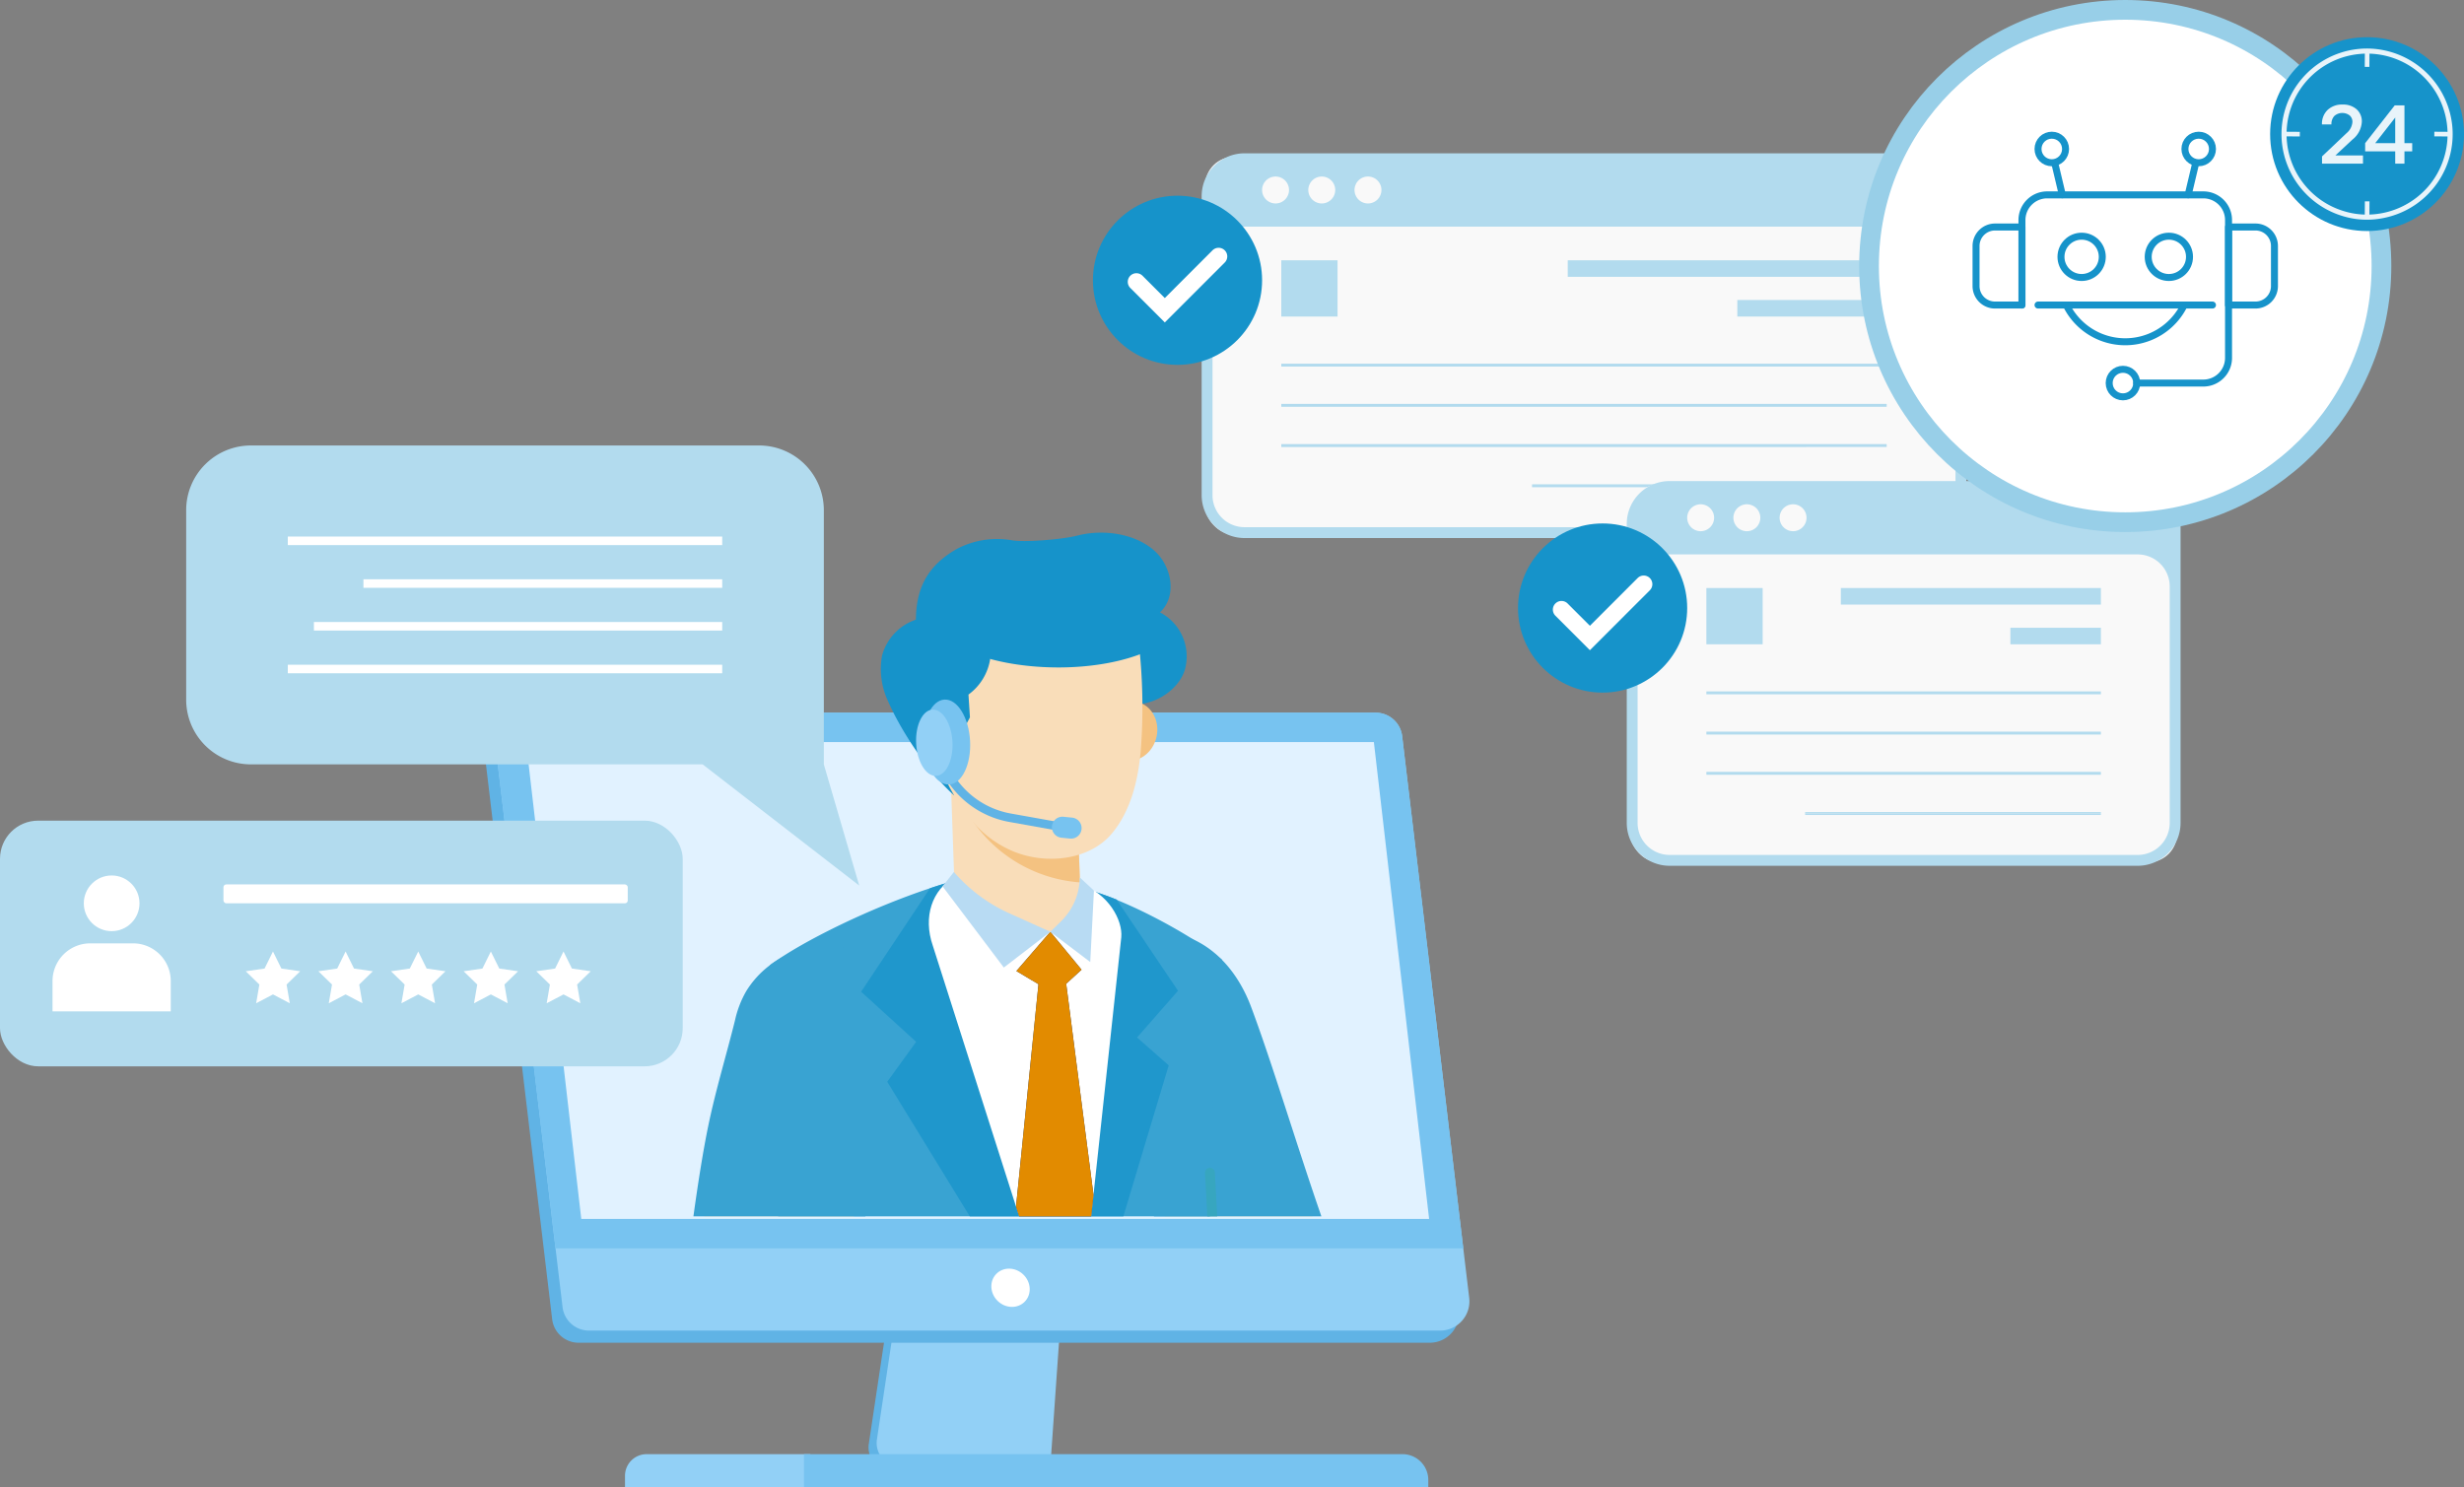
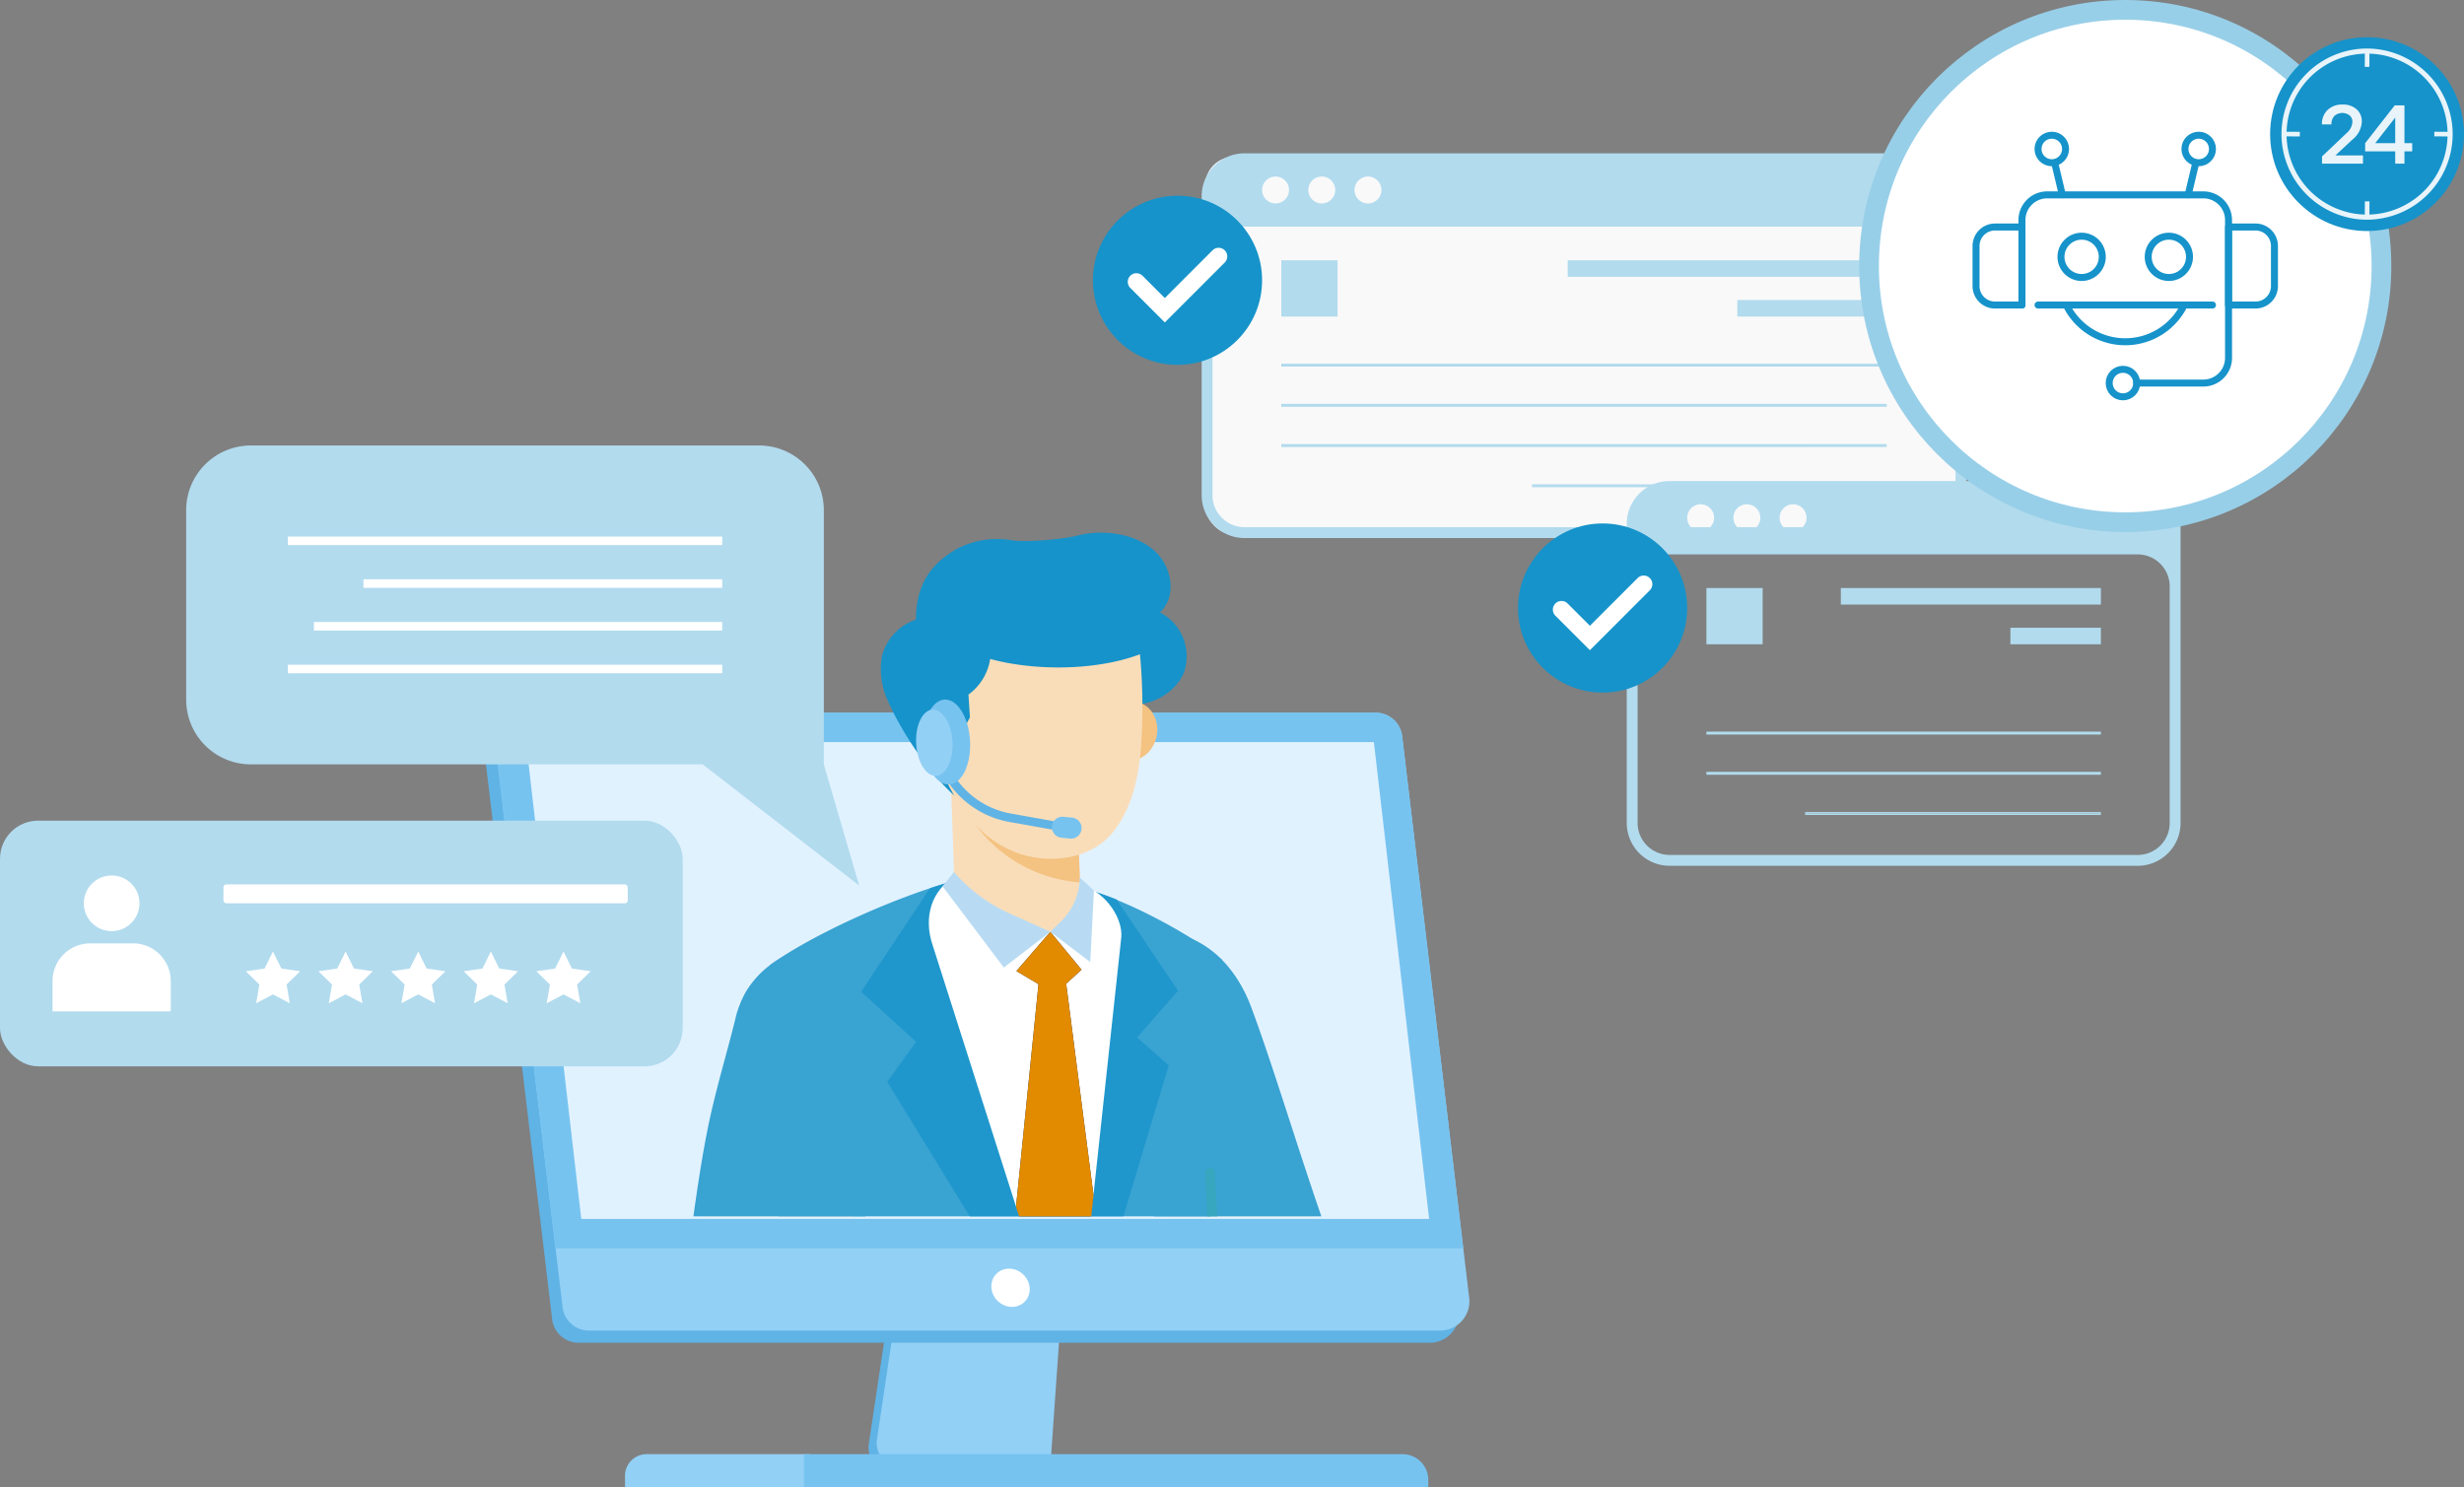
<svg xmlns="http://www.w3.org/2000/svg" width="500" height="301.845" viewBox="0 0 500 301.845">
  <rect x="0" y="0" width="500" height="301.845" fill="#808080" stroke="none" />
  <g id="merit-img02" transform="translate(0 2)">
    <g id="merit-img02-2" data-name="merit-img02" transform="translate(0)">
      <g id="グループ_263" data-name="グループ 263" transform="translate(221.778 29.114)">
        <g id="グループ_258" data-name="グループ 258">
          <rect id="長方形_38" data-name="長方形 38" width="153.769" height="76.681" rx="5.843" transform="translate(22.766 0.703)" fill="#f9f9f9" />
          <rect id="長方形_39" data-name="長方形 39" width="3.357" height="64.721" transform="translate(161.073 21.714) rotate(90)" fill="#b2dbee" />
          <rect id="長方形_40" data-name="長方形 40" width="3.357" height="30.31" transform="translate(161.072 29.776) rotate(90)" fill="#b2dbee" />
          <g id="グループ_255" data-name="グループ 255" transform="translate(38.224 42.697)">
            <path id="パス_683" data-name="パス 683" d="M633.631,6753.367v.589H510.782v-.589Z" transform="translate(-510.782 -6753.367)" fill="#b2dbee" />
            <path id="パス_684" data-name="パス 684" d="M633.631,6759.63v.294H510.782v-.589H633.631Z" transform="translate(-510.782 -6751.173)" fill="#b2dbee" />
            <path id="パス_685" data-name="パス 685" d="M633.631,6765.6v.294H510.782v-.589H633.631Z" transform="translate(-510.782 -6748.978)" fill="#b2dbee" />
            <rect id="長方形_41" data-name="長方形 41" width="71.965" height="0.294" transform="translate(50.884 24.487)" fill="#b2dbee" />
            <rect id="長方形_42" data-name="長方形 42" width="71.965" height="0.294" transform="translate(50.884 24.781)" fill="#b2dbee" />
          </g>
          <rect id="長方形_43" data-name="長方形 43" width="11.419" height="11.419" transform="translate(49.643 21.714) rotate(90)" fill="#b2dbee" />
          <path id="パス_686" data-name="パス 686" d="M498.968,6730.846v60.7a8.7,8.7,0,0,0,8.692,8.694H645.445a8.7,8.7,0,0,0,8.694-8.694v-60.7a8.7,8.7,0,0,0-8.694-8.693H507.66A8.7,8.7,0,0,0,498.968,6730.846Zm17.727-1.248a2.731,2.731,0,1,1-2.732-2.73A2.73,2.73,0,0,1,516.695,6729.6Zm9.376,0a2.731,2.731,0,1,1-2.73-2.73A2.73,2.73,0,0,1,526.071,6729.6Zm9.378,0a2.731,2.731,0,1,1-2.731-2.73A2.73,2.73,0,0,1,535.449,6729.6Zm-34.28,13.938a6.5,6.5,0,0,1,6.492-6.492H645.445a6.5,6.5,0,0,1,6.493,6.492v48.008a6.5,6.5,0,0,1-6.493,6.492H507.66a6.5,6.5,0,0,1-6.492-6.492Z" transform="translate(-476.903 -6722.152)" fill="#b2dbee" />
          <g id="グループ_257" data-name="グループ 257" transform="translate(0 8.607)">
            <circle id="楕円形_35" data-name="楕円形 35" cx="17.165" cy="17.165" r="17.165" fill="#1693ca" />
            <g id="グループ_256" data-name="グループ 256" transform="translate(7.07 10.571)">
              <path id="パス_687" data-name="パス 687" d="M495.521,6751.325l-7-7a1.751,1.751,0,0,1,0-2.479h0a1.754,1.754,0,0,1,2.478,0l4.523,4.525,9.681-9.685a1.754,1.754,0,0,1,2.478,0h0a1.751,1.751,0,0,1,0,2.479Z" transform="translate(-488.005 -6736.173)" fill="#fff" />
            </g>
          </g>
        </g>
        <g id="グループ_262" data-name="グループ 262" transform="translate(86.261 66.519)">
-           <rect id="長方形_44" data-name="長方形 44" width="110.975" height="76.681" rx="5.843" transform="translate(22.766 0.702)" fill="#f9f9f9" />
          <rect id="長方形_45" data-name="長方形 45" width="3.357" height="52.774" transform="translate(118.28 21.713) rotate(90)" fill="#b2dbee" />
          <rect id="長方形_46" data-name="長方形 46" width="3.357" height="18.364" transform="translate(118.279 29.775) rotate(90)" fill="#b2dbee" />
          <g id="グループ_259" data-name="グループ 259" transform="translate(38.224 42.697)">
-             <path id="パス_688" data-name="パス 688" d="M653.9,6802v.588H573.847V6802Z" transform="translate(-573.847 -6802)" fill="#b2dbee" />
            <path id="パス_689" data-name="パス 689" d="M653.9,6808.261v.294H573.847v-.588H653.9Z" transform="translate(-573.847 -6799.805)" fill="#b2dbee" />
            <path id="パス_690" data-name="パス 690" d="M653.9,6814.229v.294H573.847v-.588H653.9Z" transform="translate(-573.847 -6797.61)" fill="#b2dbee" />
            <rect id="長方形_47" data-name="長方形 47" width="60.018" height="0.294" transform="translate(20.038 24.487)" fill="#b2dbee" />
            <rect id="長方形_48" data-name="長方形 48" width="60.018" height="0.294" transform="translate(20.038 24.781)" fill="#b2dbee" />
          </g>
          <rect id="長方形_49" data-name="長方形 49" width="11.419" height="11.419" transform="translate(49.643 21.713) rotate(90)" fill="#b2dbee" />
          <path id="パス_691" data-name="パス 691" d="M562.033,6779.479v60.7a8.7,8.7,0,0,0,8.694,8.693h94.991a8.7,8.7,0,0,0,8.694-8.693v-60.7a8.7,8.7,0,0,0-8.694-8.694H570.727A8.7,8.7,0,0,0,562.033,6779.479Zm17.727-1.248a2.731,2.731,0,1,1-2.73-2.731A2.731,2.731,0,0,1,579.76,6778.23Zm9.378,0a2.732,2.732,0,1,1-2.732-2.731A2.731,2.731,0,0,1,589.137,6778.23Zm9.376,0a2.731,2.731,0,1,1-2.732-2.731A2.731,2.731,0,0,1,598.513,6778.23Zm-34.278,13.937a6.5,6.5,0,0,1,6.492-6.492h94.991a6.5,6.5,0,0,1,6.493,6.492v48.009a6.5,6.5,0,0,1-6.493,6.491H570.727a6.5,6.5,0,0,1-6.492-6.491Z" transform="translate(-539.968 -6770.784)" fill="#b2dbee" />
          <g id="グループ_261" data-name="グループ 261" transform="translate(0 8.607)">
            <circle id="楕円形_36" data-name="楕円形 36" cx="17.165" cy="17.165" r="17.165" fill="#1693ca" />
            <g id="グループ_260" data-name="グループ 260" transform="translate(7.07 10.571)">
              <path id="パス_692" data-name="パス 692" d="M558.586,6799.957l-7-7a1.751,1.751,0,0,1,0-2.479h0a1.752,1.752,0,0,1,2.478,0l4.523,4.523,9.683-9.683a1.752,1.752,0,0,1,2.478,0h0a1.754,1.754,0,0,1,0,2.479Z" transform="translate(-551.07 -6784.805)" fill="#fff" />
            </g>
          </g>
        </g>
      </g>
      <circle id="楕円形_37" data-name="楕円形 37" cx="51.991" cy="51.991" r="51.991" transform="translate(379.269)" fill="#fff" stroke="#98cfe8" stroke-miterlimit="10" stroke-width="4" />
      <g id="グループ_269" data-name="グループ 269" transform="translate(400.983 25.441)">
        <path id="パス_693" data-name="パス 693" d="M620.664,6750.678v-17.243a5.114,5.114,0,0,1,5.114-5.114h31.693a5.114,5.114,0,0,1,5.114,5.114V6761.4a5.114,5.114,0,0,1-5.114,5.114H643.953" transform="translate(-611.348 -6716.21)" fill="none" stroke="#1693ca" stroke-linecap="round" stroke-linejoin="round" stroke-width="1.417" />
        <g id="グループ_264" data-name="グループ 264" transform="translate(0 18.632)">
          <path id="長方形_50" data-name="長方形 50" d="M3.849,0H9.316a0,0,0,0,1,0,0V15.837a0,0,0,0,1,0,0H3.849A3.849,3.849,0,0,1,0,11.988V3.849A3.849,3.849,0,0,1,3.849,0Z" fill="none" stroke="#1693ca" stroke-linecap="round" stroke-linejoin="round" stroke-width="1.417" />
          <path id="長方形_51" data-name="長方形 51" d="M3.849,0H9.316a0,0,0,0,1,0,0V15.837a0,0,0,0,1,0,0H3.849A3.849,3.849,0,0,1,0,11.988V3.849A3.849,3.849,0,0,1,3.849,0Z" transform="translate(60.554 15.837) rotate(-180)" fill="none" stroke="#1693ca" stroke-linecap="round" stroke-linejoin="round" stroke-width="1.417" />
        </g>
        <g id="グループ_265" data-name="グループ 265" transform="translate(17.234 20.495)">
          <circle id="楕円形_38" data-name="楕円形 38" cx="4.192" cy="4.192" r="4.192" fill="none" stroke="#1693ca" stroke-linecap="round" stroke-linejoin="round" stroke-width="1.417" />
          <circle id="楕円形_39" data-name="楕円形 39" cx="4.192" cy="4.192" r="4.192" transform="translate(17.7)" fill="none" stroke="#1693ca" stroke-linecap="round" stroke-linejoin="round" stroke-width="1.417" />
        </g>
        <line id="線_1" data-name="線 1" x2="35.401" transform="translate(12.576 34.469)" fill="none" stroke="#1693ca" stroke-linecap="round" stroke-linejoin="round" stroke-width="1.417" />
        <path id="パス_694" data-name="パス 694" d="M627.244,6744.666a13.323,13.323,0,0,0,23.921,0" transform="translate(-608.928 -6710.197)" fill="none" stroke="#1693ca" stroke-linecap="round" stroke-linejoin="round" stroke-width="1.417" />
        <circle id="楕円形_40" data-name="楕円形 40" cx="2.795" cy="2.795" r="2.795" transform="translate(27.016 47.511)" fill="none" stroke="#1693ca" stroke-linecap="round" stroke-linejoin="round" stroke-width="1.417" />
        <g id="グループ_268" data-name="グループ 268" transform="translate(12.576)">
          <g id="グループ_266" data-name="グループ 266">
            <circle id="楕円形_41" data-name="楕円形 41" cx="2.795" cy="2.795" r="2.795" fill="none" stroke="#1693ca" stroke-linecap="round" stroke-linejoin="round" stroke-width="1.417" />
            <line id="線_2" data-name="線 2" x2="1.492" y2="6.282" transform="translate(3.434 5.806)" fill="none" stroke="#1693ca" stroke-linecap="round" stroke-linejoin="round" stroke-width="1.417" />
          </g>
          <g id="グループ_267" data-name="グループ 267" transform="translate(29.811)">
            <circle id="楕円形_42" data-name="楕円形 42" cx="2.795" cy="2.795" r="2.795" fill="none" stroke="#1693ca" stroke-linecap="round" stroke-linejoin="round" stroke-width="1.417" />
            <line id="線_3" data-name="線 3" x1="1.492" y2="6.282" transform="translate(0.663 5.806)" fill="none" stroke="#1693ca" stroke-linecap="round" stroke-linejoin="round" stroke-width="1.417" />
          </g>
        </g>
      </g>
      <g id="グループ_279" data-name="グループ 279" transform="translate(460.661 5.549)">
        <g id="グループ_270" data-name="グループ 270">
          <circle id="楕円形_43" data-name="楕円形 43" cx="19.67" cy="19.67" r="19.67" fill="#1693ca" />
        </g>
        <g id="グループ_278" data-name="グループ 278" transform="translate(2.301 2.297)">
          <path id="パス_695" data-name="パス 695" d="M676.507,6741.348a16.579,16.579,0,0,1-4.626-.649,17.445,17.445,0,0,1-12.662-15.375,17.391,17.391,0,0,1,15.95-18.665c.461-.037.916-.055,1.37-.055a17.456,17.456,0,0,1,17.312,16,17.352,17.352,0,0,1-12.66,18.088,17.9,17.9,0,0,1-3.31.6C677.418,6741.329,676.972,6741.348,676.507,6741.348Zm.037-33.709c-.418,0-.858.018-1.294.055a16.329,16.329,0,0,0-3.477,31.9,15.956,15.956,0,0,0,4.729.72c.429,0,.863-.02,1.3-.054a16.446,16.446,0,0,0,11.156-5.666,16.343,16.343,0,0,0-12.411-26.953Z" transform="translate(-659.166 -6706.604)" fill="#e8f4fa" />
          <g id="グループ_271" data-name="グループ 271" transform="translate(8.21 11.373)">
            <path id="パス_696" data-name="パス 696" d="M671.368,6722.017l-3.465,3.225H673.5v1.675h-8.313v-1.47l4.984-4.73a3.245,3.245,0,0,0,1.183-2.248,1.7,1.7,0,0,0-.565-1.344,2.457,2.457,0,0,0-3.11.116,2.4,2.4,0,0,0-.584,1.717h-1.924a3.893,3.893,0,0,1,1.139-2.939,4.206,4.206,0,0,1,3.05-1.1,4.085,4.085,0,0,1,2.838.955,3.265,3.265,0,0,1,1.067,2.559A4.951,4.951,0,0,1,671.368,6722.017Z" transform="translate(-665.168 -6714.918)" fill="#e8f4fa" />
            <path id="パス_697" data-name="パス 697" d="M679.556,6715.041v7.673h1.573v1.655h-1.573v2.5H677.68v-2.5h-6.1v-1.655l6-7.673Zm-1.875,2.469-4.057,5.2h4.057Z" transform="translate(-662.81 -6714.873)" fill="#e8f4fa" />
          </g>
          <g id="グループ_274" data-name="グループ 274" transform="translate(16.9 0.649)">
            <g id="グループ_272" data-name="グループ 272">
              <path id="パス_698" data-name="パス 698" d="M672.461,6710.158l-.94-.007.02-3.074.939.008Z" transform="translate(-671.521 -6707.077)" fill="#e8f4fa" />
            </g>
            <g id="グループ_273" data-name="グループ 273" transform="translate(0 30.368)">
              <path id="パス_699" data-name="パス 699" d="M672.461,6732.36l-.94-.008.02-3.073.939.008Z" transform="translate(-671.521 -6729.279)" fill="#e8f4fa" />
            </g>
          </g>
          <g id="グループ_277" data-name="グループ 277" transform="translate(0.645 16.89)">
            <g id="グループ_275" data-name="グループ 275" transform="translate(30.368)">
              <rect id="長方形_52" data-name="長方形 52" width="0.94" height="3.074" transform="translate(0 0.94) rotate(-89.59)" fill="#e8f4fa" />
            </g>
            <g id="グループ_276" data-name="グループ 276">
              <rect id="長方形_53" data-name="長方形 53" width="0.94" height="3.074" transform="translate(0 0.94) rotate(-89.59)" fill="#e8f4fa" />
            </g>
          </g>
        </g>
      </g>
      <g id="グループ_343" data-name="グループ 343" transform="translate(98.399 106.106)">
        <g id="グループ_298" data-name="グループ 298" transform="translate(0 36.54)">
          <g id="グループ_281" data-name="グループ 281" transform="translate(77.846 73.446)">
            <g id="グループ_280" data-name="グループ 280">
              <path id="パス_700" data-name="パス 700" d="M491.419,6858.851l-5.553,79.489-.062.907H454.263a4.717,4.717,0,0,1-4.666-5.406l11.251-74.99Z" transform="translate(-449.547 -6858.851)" fill="#60b3e5" />
            </g>
          </g>
          <g id="グループ_283" data-name="グループ 283" transform="translate(79.49 73.446)">
            <g id="グループ_282" data-name="グループ 282">
              <path id="パス_701" data-name="パス 701" d="M491.549,6858.851,486,6938.34h-30.54a4.713,4.713,0,0,1-4.655-5.418l11.105-74.071Z" transform="translate(-450.749 -6858.851)" fill="#92d0f6" />
            </g>
          </g>
          <g id="グループ_285" data-name="グループ 285" transform="translate(28.428 150.487)">
            <g id="グループ_284" data-name="グループ 284">
              <path id="パス_702" data-name="パス 702" d="M417.808,6915.176a4.39,4.39,0,0,0-4.391,4.391v2.322h37.61v-6.713Z" transform="translate(-413.417 -6915.176)" fill="#92d0f6" />
            </g>
          </g>
          <g id="グループ_287" data-name="グループ 287" transform="translate(64.739 150.487)">
            <g id="グループ_286" data-name="グループ 286">
              <path id="パス_703" data-name="パス 703" d="M561.42,6915.176H439.964v6.713H566.658v-1.476A5.237,5.237,0,0,0,561.42,6915.176Z" transform="translate(-439.964 -6915.176)" fill="#77c3f0" />
            </g>
          </g>
          <g id="グループ_289" data-name="グループ 289" transform="translate(0 2.464)">
            <g id="グループ_288" data-name="グループ 288">
              <path id="パス_704" data-name="パス 704" d="M584.408,6932.367H411.7a5.409,5.409,0,0,1-5.423-4.793l-1.421-11.908-12.186-102.141a5.941,5.941,0,0,1,5.868-6.569h172.7a5.409,5.409,0,0,1,5.423,4.793l12.4,103.917,1.211,10.131A5.944,5.944,0,0,1,584.408,6932.367Z" transform="translate(-392.633 -6806.956)" fill="#60b3e5" />
            </g>
          </g>
          <g id="グループ_291" data-name="グループ 291" transform="translate(2.1)">
            <g id="グループ_290" data-name="グループ 290">
              <path id="パス_705" data-name="パス 705" d="M585.943,6930.565h-172.7a5.409,5.409,0,0,1-5.423-4.793l-1.421-11.907-12.186-102.141a5.94,5.94,0,0,1,5.866-6.569h172.7a5.409,5.409,0,0,1,5.423,4.793l12.4,103.917,1.21,10.131A5.944,5.944,0,0,1,585.943,6930.565Z" transform="translate(-394.168 -6805.155)" fill="#92d0f6" />
            </g>
          </g>
          <g id="グループ_293" data-name="グループ 293" transform="translate(2.1)">
            <g id="グループ_292" data-name="グループ 292">
              <path id="パス_706" data-name="パス 706" d="M590.6,6913.865H406.395l-12.186-102.141a5.94,5.94,0,0,1,5.866-6.569h172.7a5.409,5.409,0,0,1,5.423,4.793Z" transform="translate(-394.168 -6805.155)" fill="#77c3f0" />
            </g>
          </g>
          <g id="グループ_295" data-name="グループ 295" transform="translate(8.345 5.973)">
            <g id="グループ_294" data-name="グループ 294">
              <path id="パス_707" data-name="パス 707" d="M581.989,6906.287l-11.21-96.766H398.734l11.21,96.766Z" transform="translate(-398.734 -6809.521)" fill="#e1f2ff" />
            </g>
          </g>
          <g id="グループ_297" data-name="グループ 297" transform="translate(101.164 111.232)">
            <g id="グループ_296" data-name="グループ 296">
              <ellipse id="楕円形_44" data-name="楕円形 44" cx="3.734" cy="4.034" rx="3.734" ry="4.034" transform="translate(0 5.382) rotate(-46.109)" fill="#fff" />
            </g>
          </g>
        </g>
        <g id="グループ_342" data-name="グループ 342" transform="translate(42.311)">
          <g id="グループ_335" data-name="グループ 335">
            <g id="グループ_334" data-name="グループ 334">
              <g id="グループ_301" data-name="グループ 301" transform="translate(77.712 81.662)">
                <g id="グループ_299" data-name="グループ 299">
                  <path id="パス_708" data-name="パス 708" d="M512.254,6848.116a16.629,16.629,0,0,1-7.723,21.5c-.279.142-.562.275-.852.4a16.631,16.631,0,1,1,8.575-21.9Z" transform="translate(-480.383 -6838.144)" fill="#f9ddb9" />
                </g>
                <g id="グループ_300" data-name="グループ 300" transform="translate(1.401 9.971)">
                  <path id="パス_709" data-name="パス 709" d="M497.968,6892.563a362.913,362.913,0,0,1-16.561-33.806h0l30.476-13.325.092.319a434.969,434.969,0,0,0,15.947,46.812Z" transform="translate(-481.407 -6845.433)" fill="#f9ddb9" />
                </g>
              </g>
              <g id="グループ_302" data-name="グループ 302" transform="translate(76.488 81.045)">
                <path id="パス_710" data-name="パス 710" d="M496.472,6895.41c-5.434-11.28-11.175-23.7-12.794-28.092-.854-2.311-4.149-8.99-4.187-11.084a17.892,17.892,0,0,1,11.213-17.191c10.4-4.175,20.869,1.569,25.488,13.921,4.255,11.379,9.2,27.913,14.235,42.446Z" transform="translate(-479.488 -6837.692)" fill="#39a3d2" />
              </g>
              <g id="グループ_303" data-name="グループ 303" transform="translate(15.556 70.642)">
                <path id="パス_711" data-name="パス 711" d="M524.2,6898.208h-87.62c-.175-3.168-.361-6.411-.558-9.763L434.94,6847.2c6.868-5.021,20.563-11.647,32.452-15.583,1.686-.562,3.333-1.085,4.94-1.527l25.544,1.366a62.429,62.429,0,0,1,7.431,2.489v.042c8.073,3.292,16.989,8.554,21.327,12.128l-2.852,44.984C523.922,6893.408,524.062,6895.789,524.2,6898.208Z" transform="translate(-434.94 -6830.087)" fill="#39a3d2" />
              </g>
              <g id="グループ_306" data-name="グループ 306" transform="translate(2.193 85.868)">
                <g id="グループ_304" data-name="グループ 304" transform="translate(6.716)">
                  <path id="パス_712" data-name="パス 712" d="M464.152,6861.161a17.149,17.149,0,0,1-18.748,14.261q-.48-.053-.963-.132a17.149,17.149,0,1,1,19.711-14.129Z" transform="translate(-430.08 -6841.218)" fill="#f9ddb9" />
                </g>
                <g id="グループ_305" data-name="グループ 305" transform="translate(0 14.361)">
                  <path id="パス_713" data-name="パス 713" d="M455.528,6890.252H425.17c2.022-13.583,4.649-27.318,6.952-38.534h0l33.841,5.583-.1.327C461.93,6868.408,458.535,6879.324,455.528,6890.252Z" transform="translate(-425.17 -6851.718)" fill="#f9ddb9" />
                </g>
              </g>
              <g id="グループ_307" data-name="グループ 307" transform="translate(0 83.964)">
                <path id="パス_714" data-name="パス 714" d="M467.739,6865.257c-2.982,8.817-6.239,19.075-9.292,29.368h-34.88c.915-6.646,1.96-13.278,3.02-18.4,1.507-7.274,3.633-14.191,5.415-21.37a20.727,20.727,0,0,1,2.292-5.95,19.178,19.178,0,0,1,19.492-8.836c10.733,1.671,16.725,10.314,15.217,20.011Z" transform="translate(-423.567 -6839.827)" fill="#39a3d2" />
              </g>
              <g id="グループ_308" data-name="グループ 308" transform="translate(34.031 70.642)">
                <path id="パス_715" data-name="パス 715" d="M510.862,6867.561l-9.2,30.647H470.495l-16.746-27.314,5.864-8.111-11.165-10.163,13.978-21c1.686-.562,3.333-1.085,4.94-1.527l25.544,1.366a62.429,62.429,0,0,1,7.431,2.489v.042l12.41,18.435-8.313,9.479Z" transform="translate(-448.447 -6830.087)" fill="#1f97cc" />
              </g>
              <g id="グループ_309" data-name="グループ 309" transform="translate(47.769 69.975)">
                <path id="パス_716" data-name="パス 716" d="M491.432,6898.387H476.821l-.635-1.986L459.3,6843.458c-2.038-5.889-.1-11.382,4.344-13.859l25.516,1.349c5.8,1.854,8.7,7.387,8.386,10.785l-5.645,52.313Z" transform="translate(-458.491 -6829.599)" fill="#fff" />
              </g>
              <g id="グループ_310" data-name="グループ 310" transform="translate(65.465 81.005)">
                <path id="パス_717" data-name="パス 717" d="M486.674,6895.421H472.063l-.635-1.986,4.556-45.13-4.484-2.671,6.884-7.971,6.341,7.7-3.119,2.853,5.538,42.864Z" transform="translate(-471.428 -6837.663)" fill="#193972" />
              </g>
              <g id="グループ_311" data-name="グループ 311" transform="translate(65.465 81.005)">
                <path id="パス_718" data-name="パス 718" d="M486.674,6895.421H472.063l-.635-1.986,4.556-45.13-4.484-2.671,6.884-7.971,6.341,7.7-3.119,2.853,5.538,42.864Z" transform="translate(-471.428 -6837.663)" fill="#e28b00" />
              </g>
              <g id="グループ_329" data-name="グループ 329" transform="translate(38.006)">
                <g id="グループ_313" data-name="グループ 313" transform="translate(13.729 35.137)">
                  <g id="グループ_312" data-name="グループ 312">
                    <path id="パス_719" data-name="パス 719" d="M482.076,6850s-17.713-3.937-19.48-10.323v-.04l-.8-22.934-.4-11.646,25.425-.925,1.284,35.826.041,1.045C491.033,6846.1,482.076,6850,482.076,6850Z" transform="translate(-461.391 -6804.129)" fill="#f9ddb9" />
                  </g>
                </g>
                <g id="グループ_315" data-name="グループ 315" transform="translate(13.735 35.152)">
                  <g id="グループ_314" data-name="グループ 314">
                    <path id="パス_720" data-name="パス 720" d="M461.8,6816.713a28.919,28.919,0,0,0,26.29,23.255l-1.263-35.828-25.436.9Z" transform="translate(-461.395 -6804.14)" fill="#f4c281" />
                  </g>
                </g>
                <g id="グループ_318" data-name="グループ 318">
                  <g id="グループ_317" data-name="グループ 317">
                    <g id="グループ_316" data-name="グループ 316">
                      <path id="パス_721" data-name="パス 721" d="M451.614,6803.421a10.657,10.657,0,0,1,6.88-7.324c.056-6.549,2.473-11.03,8.318-14.36a17.565,17.565,0,0,1,10.953-1.781c2.428.509,10.3-.1,13.451-.911,5.618-1.445,12.054-.257,15.768,3.146,3.492,3.2,4.53,9.232,1.029,12.426a10.071,10.071,0,0,1,5.04,11.711c-1.407,4.4-6.835,7.56-11.472,6.895l-35.321,18.553c-5.526-4.968-11.31-13.829-13.883-20.213A15.459,15.459,0,0,1,451.614,6803.421Z" transform="translate(-451.353 -6778.44)" fill="#1693ca" />
                    </g>
                  </g>
                </g>
                <g id="グループ_320" data-name="グループ 320" transform="translate(44.089 33.163)">
                  <g id="グループ_319" data-name="グループ 319">
                    <ellipse id="楕円形_45" data-name="楕円形 45" cx="6.068" cy="5.402" rx="6.068" ry="5.402" transform="translate(0 11.836) rotate(-77.248)" fill="#f4c281" />
                  </g>
                </g>
                <g id="グループ_322" data-name="グループ 322" transform="translate(8.528 7.02)">
                  <g id="グループ_321" data-name="グループ 321">
                    <path id="パス_722" data-name="パス 722" d="M457.648,6807.772c.65,10.4,3.481,19.094,9.513,26.759a21.958,21.958,0,0,0,8.9,6.752c6.665,2.705,15.408,1.749,19.943-3.714,4.04-4.869,5.505-11.595,5.91-17.963a114.8,114.8,0,0,0-.436-20.19c-1.072-9.478-10.682-16.632-23.636-15.773C463.286,6784.607,456.89,6795.628,457.648,6807.772Z" transform="translate(-457.588 -6783.573)" fill="#f9ddb9" />
                  </g>
                </g>
                <g id="グループ_324" data-name="グループ 324" transform="translate(7.343 5.845)">
                  <g id="グループ_323" data-name="グループ 323">
                    <path id="パス_723" data-name="パス 723" d="M478.147,6782.779c12.976-.837,23.642,6.4,24.82,16.819a4.742,4.742,0,0,1,.1,1.524c-8.925,3.763-21.994,3.948-31.4,1.4l-.06-.09a11.06,11.06,0,0,1-4.422,7.3l.3,4.62-2.659,5.055-6.189.4a58.731,58.731,0,0,1-1.847-11.649C455.888,6793.658,464.244,6783.7,478.147,6782.779Z" transform="translate(-456.722 -6782.713)" fill="#1693ca" />
                  </g>
                </g>
                <g id="グループ_326" data-name="グループ 326" transform="translate(6.351 35.114)">
                  <g id="グループ_325" data-name="グループ 325">
                    <ellipse id="楕円形_46" data-name="楕円形 46" cx="5.402" cy="6.068" rx="5.402" ry="6.068" transform="translate(0 3.717) rotate(-20.124)" fill="#f9ddb9" />
                  </g>
                </g>
                <g id="グループ_328" data-name="グループ 328" transform="translate(10.101 39.082)">
                  <g id="グループ_327" data-name="グループ 327">
-                     <path id="パス_724" data-name="パス 724" d="M465.145,6811.379l.031,0a.507.507,0,0,0,.436-.562,4.368,4.368,0,0,0-.482-1.5,4.125,4.125,0,0,0-4.233-2.245,3.221,3.221,0,0,0-.811.267,3.169,3.169,0,0,0-1.268,1.123.5.5,0,0,0,.844.547,2.145,2.145,0,0,1,.859-.767,2.425,2.425,0,0,1,.562-.185,3.185,3.185,0,0,1,3.157,1.73,3.371,3.371,0,0,1,.373,1.152A.5.5,0,0,0,465.145,6811.379Z" transform="translate(-458.738 -6807.014)" fill="#f4c281" />
+                     <path id="パス_724" data-name="パス 724" d="M465.145,6811.379l.031,0a.507.507,0,0,0,.436-.562,4.368,4.368,0,0,0-.482-1.5,4.125,4.125,0,0,0-4.233-2.245,3.221,3.221,0,0,0-.811.267,3.169,3.169,0,0,0-1.268,1.123.5.5,0,0,0,.844.547,2.145,2.145,0,0,1,.859-.767,2.425,2.425,0,0,1,.562-.185,3.185,3.185,0,0,1,3.157,1.73,3.371,3.371,0,0,1,.373,1.152Z" transform="translate(-458.738 -6807.014)" fill="#f4c281" />
                  </g>
                </g>
              </g>
              <g id="グループ_330" data-name="グループ 330" transform="translate(50.539 68.863)">
                <path id="パス_725" data-name="パス 725" d="M460.516,6831.688l12.45,16.5,9.432-7.257-8.278-3.73a32.66,32.66,0,0,1-11.286-8.412h0C462.153,6829.67,461.283,6830.77,460.516,6831.688Z" transform="translate(-460.516 -6828.786)" fill="#b8dbf3" />
              </g>
              <g id="グループ_331" data-name="グループ 331" transform="translate(72.421 69.975)">
                <path id="パス_726" data-name="パス 726" d="M482.5,6829.6h0a12.7,12.7,0,0,1-3.828,8.928l-2.154,2.1,8.1,6.144.75-14.507Z" transform="translate(-476.514 -6829.599)" fill="#b8dbf3" />
              </g>
              <g id="グループ_333" data-name="グループ 333" transform="translate(103.815 128.91)">
                <g id="グループ_332" data-name="グループ 332">
                  <path id="パス_727" data-name="パス 727" d="M499.928,6882.54l-.461-8.795a1,1,0,0,1,.949-1.057,1.017,1.017,0,0,1,1.056.949l.466,8.9Z" transform="translate(-499.466 -6872.687)" fill="#37a6bf" />
                </g>
              </g>
            </g>
          </g>
          <g id="グループ_341" data-name="グループ 341" transform="translate(44.832 33.621)">
            <g id="グループ_337" data-name="グループ 337" transform="translate(5.234 13.372)">
              <g id="グループ_336" data-name="グループ 336">
                <path id="パス_728" data-name="パス 728" d="M484.576,6826.374l.306-1.711-10.368-1.854a17.264,17.264,0,0,1-12.752-10.012l-1.592.7a19,19,0,0,0,14.039,11.021Z" transform="translate(-460.17 -6812.796)" fill="#60b3e5" />
              </g>
            </g>
            <g id="グループ_338" data-name="グループ 338" transform="translate(1.396)">
              <ellipse id="楕円形_47" data-name="楕円形 47" cx="4.725" cy="8.631" rx="4.725" ry="8.631" transform="translate(0 0.519) rotate(-3.148)" fill="#77c3f0" />
            </g>
            <g id="グループ_339" data-name="グループ 339" transform="translate(0 2.092)">
              <ellipse id="楕円形_48" data-name="楕円形 48" cx="3.686" cy="6.733" rx="3.686" ry="6.733" transform="translate(0 0.405) rotate(-3.148)" fill="#92d0f6" />
            </g>
            <g id="グループ_340" data-name="グループ 340" transform="translate(27.917 24.026)">
              <path id="パス_729" data-name="パス 729" d="M479.105,6820.6l1.747.177a2.136,2.136,0,1,1-.428,4.251l-1.747-.177a2.136,2.136,0,1,1,.428-4.251Z" transform="translate(-476.754 -6820.585)" fill="#77c3f0" />
            </g>
          </g>
        </g>
      </g>
      <g id="グループ_355" data-name="グループ 355" transform="translate(37.779 88.414)">
        <g id="グループ_345" data-name="グループ 345">
          <g id="グループ_344" data-name="グループ 344">
            <path id="パス_730" data-name="パス 730" d="M361.448,6765.505H464.575a13.135,13.135,0,0,1,13.134,13.136v51.585l7.181,24.593-31.774-24.593H361.448a13.134,13.134,0,0,1-13.134-13.134v-38.451A13.135,13.135,0,0,1,361.448,6765.505Z" transform="translate(-348.314 -6765.505)" fill="#b2dbee" />
          </g>
        </g>
        <g id="グループ_354" data-name="グループ 354" transform="translate(20.622 18.485)">
          <g id="グループ_347" data-name="グループ 347">
            <g id="グループ_346" data-name="グループ 346">
              <rect id="長方形_54" data-name="長方形 54" width="88.151" height="1.734" transform="translate(88.151 1.734) rotate(-180)" fill="#fff" />
            </g>
          </g>
          <g id="グループ_349" data-name="グループ 349" transform="translate(15.348 8.672)">
            <g id="グループ_348" data-name="グループ 348">
              <rect id="長方形_55" data-name="長方形 55" width="72.803" height="1.734" transform="translate(72.803 1.734) rotate(-180)" fill="#fff" />
            </g>
          </g>
          <g id="グループ_351" data-name="グループ 351" transform="translate(5.297 17.343)">
            <g id="グループ_350" data-name="グループ 350">
              <rect id="長方形_56" data-name="長方形 56" width="82.854" height="1.734" transform="translate(82.854 1.734) rotate(-180)" fill="#fff" />
            </g>
          </g>
          <g id="グループ_353" data-name="グループ 353" transform="translate(0 26.015)">
            <g id="グループ_352" data-name="グループ 352">
              <rect id="長方形_57" data-name="長方形 57" width="88.151" height="1.734" transform="translate(88.151 1.734) rotate(-180)" fill="#fff" />
            </g>
          </g>
        </g>
      </g>
      <g id="グループ_374" data-name="グループ 374" transform="translate(0 164.558)">
        <g id="グループ_356" data-name="グループ 356">
          <rect id="長方形_58" data-name="長方形 58" width="138.536" height="49.862" rx="7.738" fill="#b2dbee" />
        </g>
        <g id="グループ_361" data-name="グループ 361" transform="translate(10.658 11.127)">
          <g id="グループ_358" data-name="グループ 358" transform="translate(6.346)">
            <g id="グループ_357" data-name="グループ 357">
              <circle id="楕円形_49" data-name="楕円形 49" cx="5.651" cy="5.651" r="5.651" fill="#fff" />
            </g>
          </g>
          <g id="グループ_360" data-name="グループ 360" transform="translate(0 13.777)">
            <g id="グループ_359" data-name="グループ 359">
              <path id="パス_731" data-name="パス 731" d="M344.826,6839.383H336.14a7.656,7.656,0,0,0-7.654,7.654v6.15H352.48v-6.15A7.656,7.656,0,0,0,344.826,6839.383Z" transform="translate(-328.486 -6839.383)" fill="#fff" />
            </g>
          </g>
        </g>
        <g id="グループ_362" data-name="グループ 362" transform="translate(45.343 12.941)">
          <rect id="長方形_59" data-name="長方形 59" width="82.042" height="3.837" rx="0.573" fill="#fff" />
        </g>
        <g id="グループ_373" data-name="グループ 373" transform="translate(49.869 26.555)">
          <g id="グループ_364" data-name="グループ 364">
            <g id="グループ_363" data-name="グループ 363">
              <path id="パス_732" data-name="パス 732" d="M362.676,6840.588l1.707,3.459,3.816.554-2.761,2.692.652,3.8-3.413-1.794-3.413,1.794.652-3.8-2.761-2.692,3.816-.554Z" transform="translate(-357.153 -6840.588)" fill="#fff" />
            </g>
          </g>
          <g id="グループ_366" data-name="グループ 366" transform="translate(14.739)">
            <g id="グループ_365" data-name="グループ 365">
              <path id="パス_733" data-name="パス 733" d="M373.452,6840.588l1.707,3.459,3.816.554-2.761,2.692.652,3.8-3.413-1.794-3.413,1.794.652-3.8-2.761-2.692,3.816-.554Z" transform="translate(-367.929 -6840.588)" fill="#fff" />
            </g>
          </g>
          <g id="グループ_368" data-name="グループ 368" transform="translate(29.478)">
            <g id="グループ_367" data-name="グループ 367">
              <path id="パス_734" data-name="パス 734" d="M384.228,6840.588l1.707,3.459,3.816.554-2.761,2.692.652,3.8-3.413-1.794-3.413,1.794.652-3.8L378.7,6844.6l3.816-.554Z" transform="translate(-378.705 -6840.588)" fill="#fff" />
            </g>
          </g>
          <g id="グループ_370" data-name="グループ 370" transform="translate(44.217)">
            <g id="グループ_369" data-name="グループ 369">
              <path id="パス_735" data-name="パス 735" d="M395,6840.588l1.707,3.459,3.816.554-2.761,2.692.652,3.8L395,6849.3l-3.413,1.794.652-3.8-2.761-2.692,3.816-.554Z" transform="translate(-389.481 -6840.588)" fill="#fff" />
            </g>
          </g>
          <g id="グループ_372" data-name="グループ 372" transform="translate(58.956)">
            <g id="グループ_371" data-name="グループ 371">
              <path id="パス_736" data-name="パス 736" d="M405.779,6840.588l1.707,3.459,3.816.554-2.761,2.692.652,3.8-3.413-1.794-3.413,1.794.652-3.8-2.761-2.692,3.816-.554Z" transform="translate(-400.256 -6840.588)" fill="#fff" />
            </g>
          </g>
        </g>
      </g>
    </g>
    <line id="線_14" data-name="線 14" x2="499" transform="translate(0.5 150.705)" fill="none" />
  </g>
</svg>